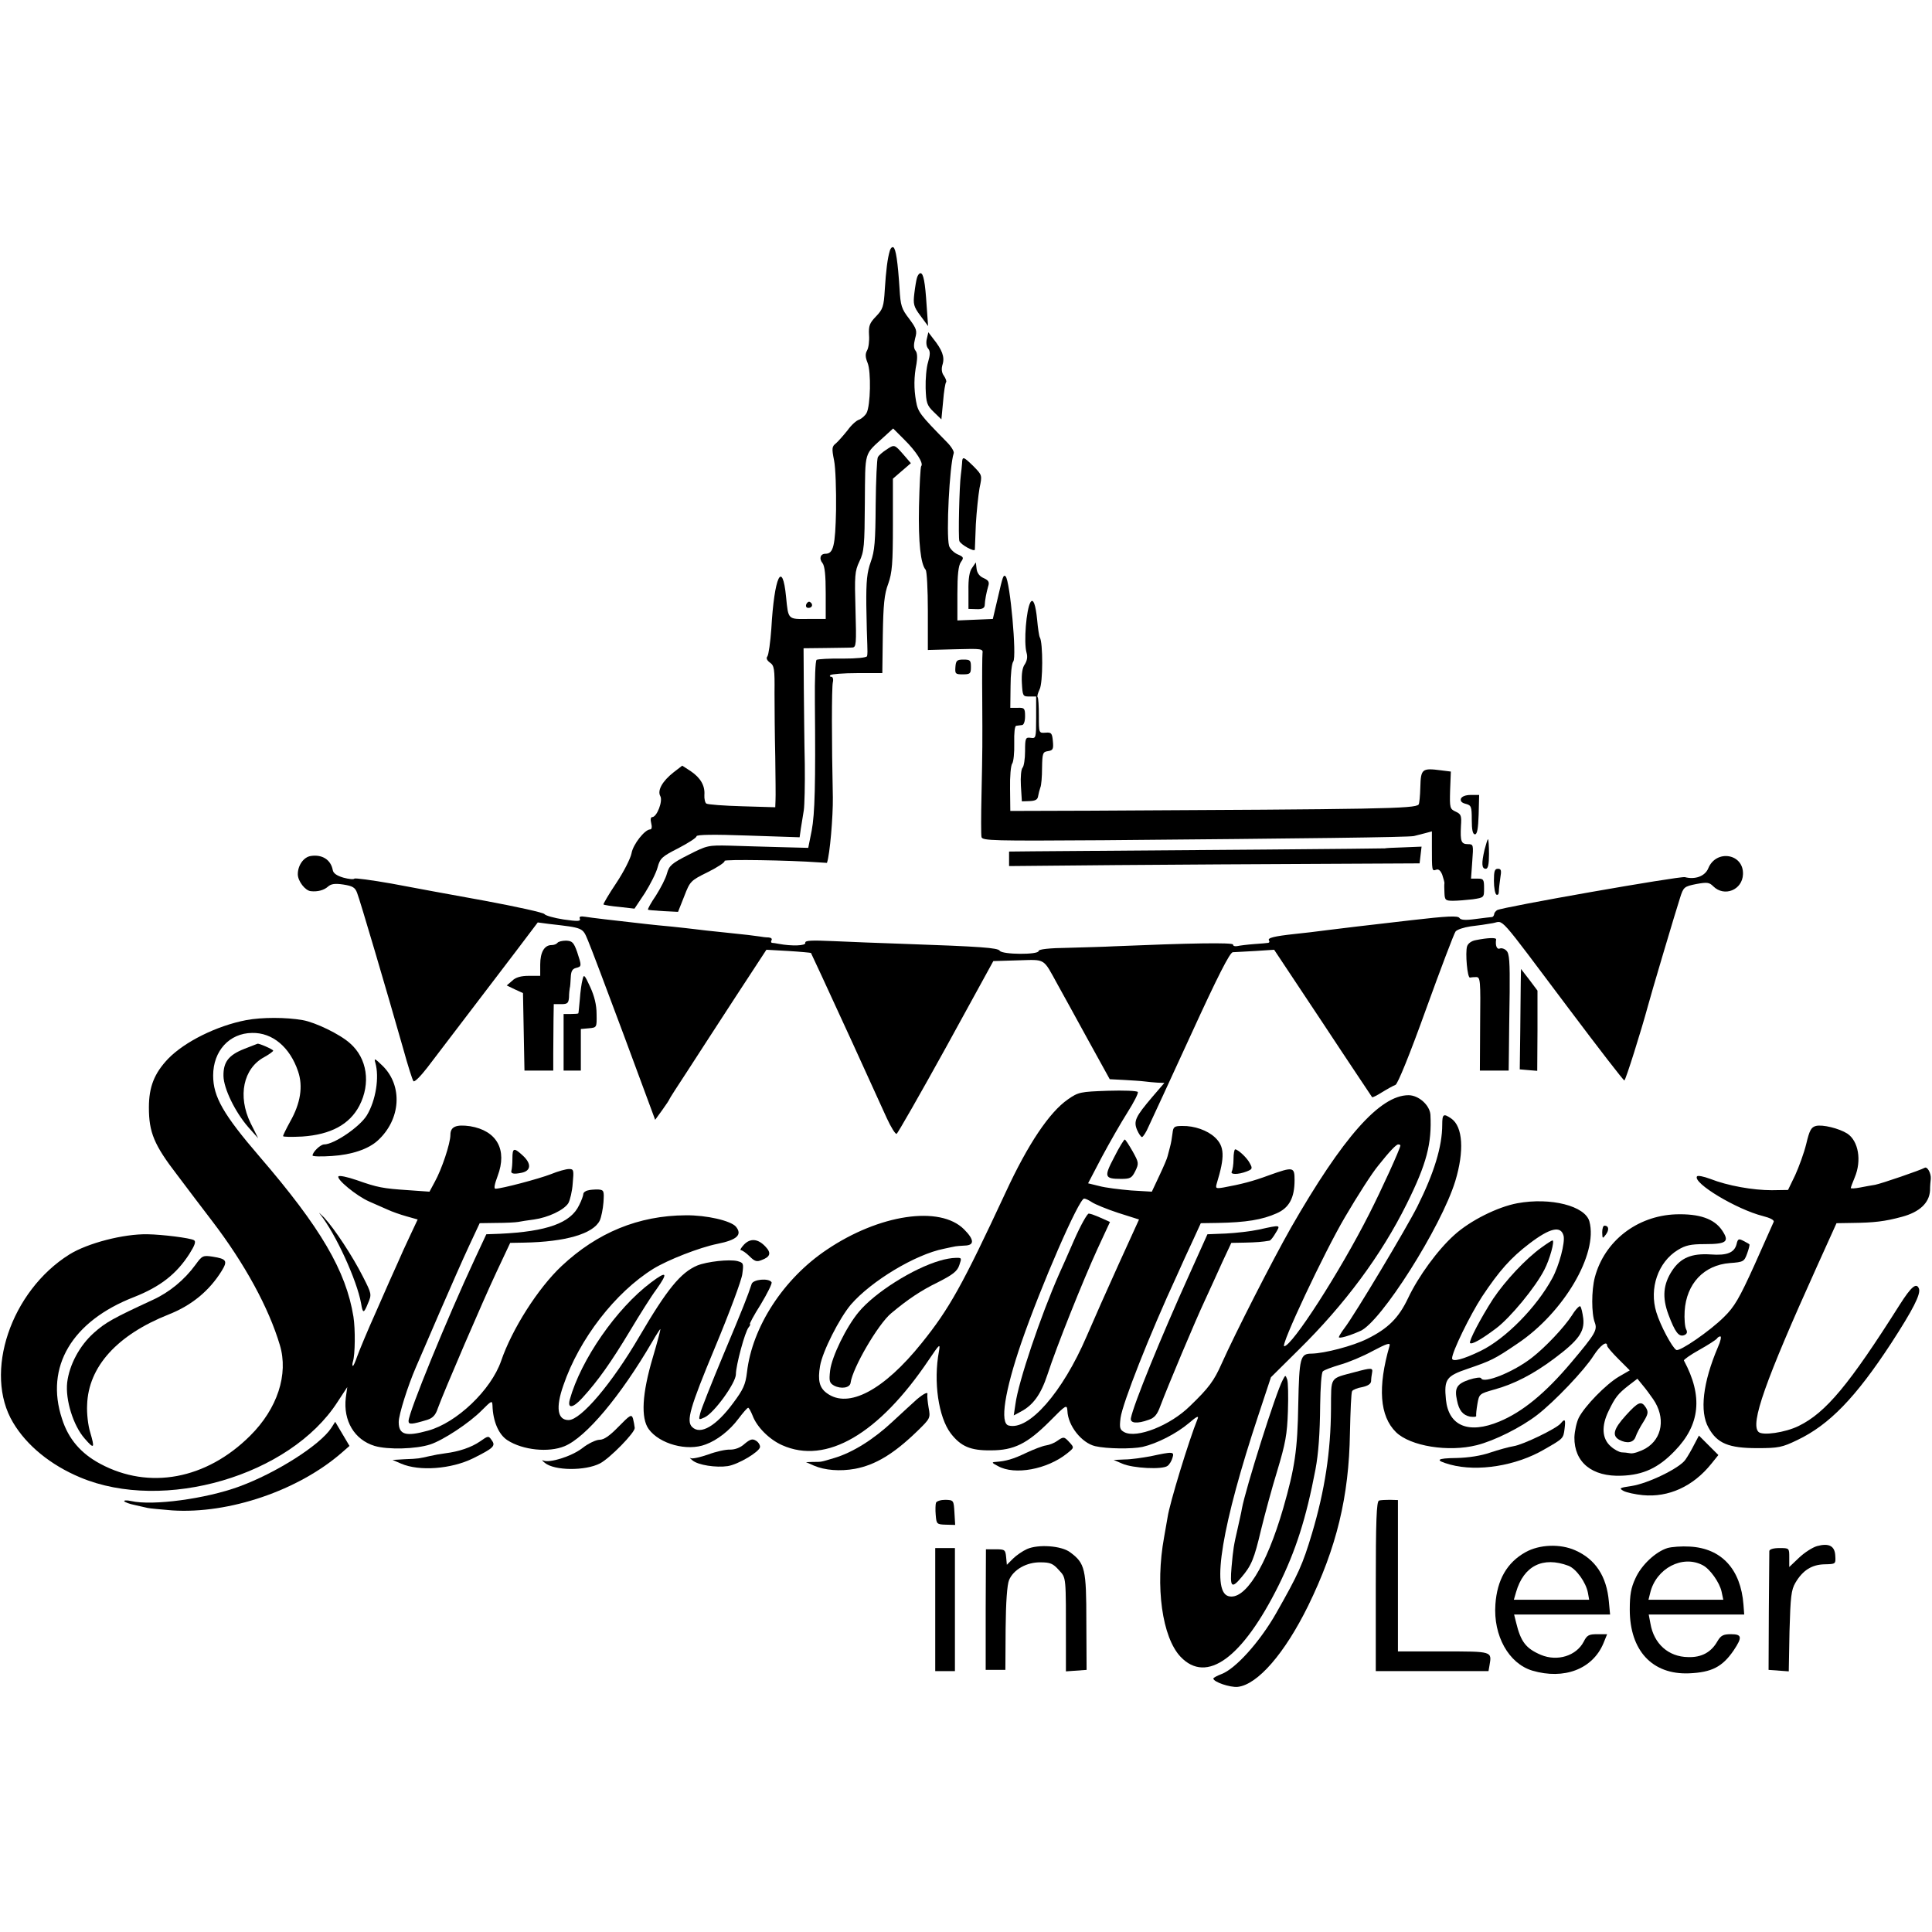
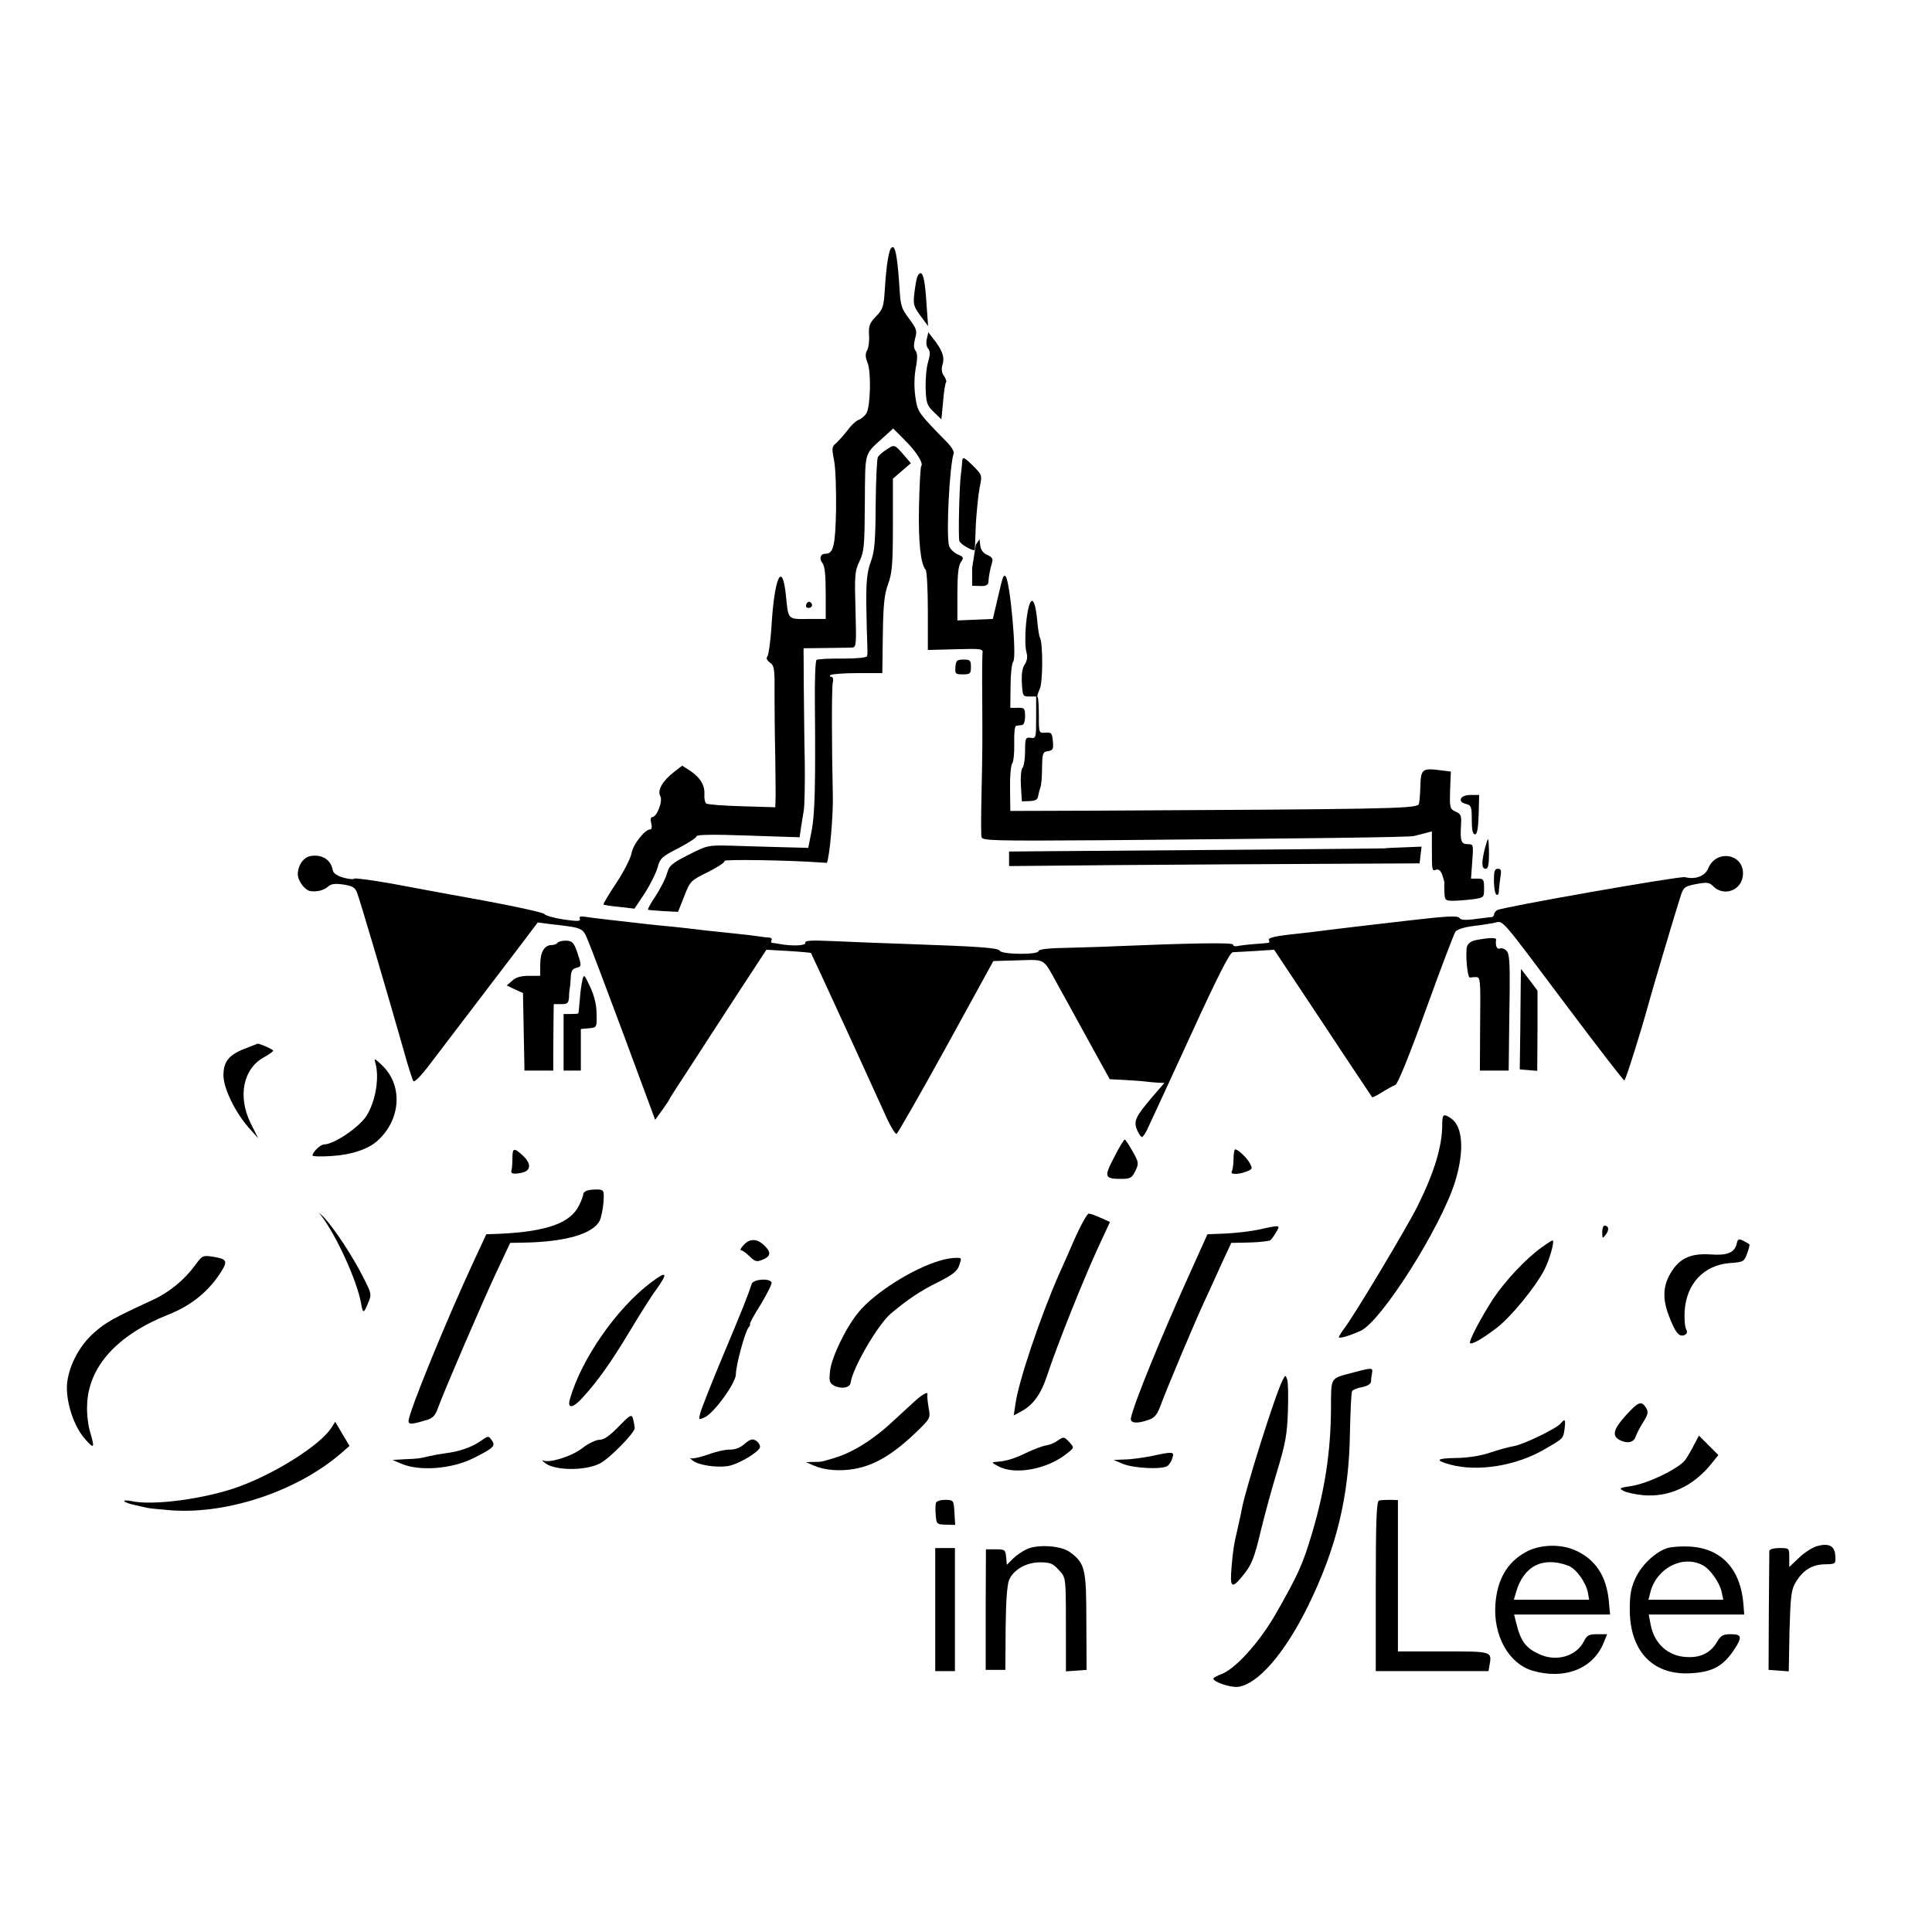
<svg xmlns="http://www.w3.org/2000/svg" version="1.0" width="785pt" height="785pt" viewBox="0 0 785 785" preserveAspectRatio="xMidYMid meet">
  <g transform="translate(0,785) scale(0.1,-0.1)" fill="#000000" stroke="none">
    <path d="M3616 6833 c-10 -32 -16 -82 -21 -160 -4 -69 -8 -80 -36 -109 -26 -27 -30 -38 -28 -75 2 -24 -2 -53 -8 -63 -8 -14 -7 -28 2 -50 15 -36 12 -174 -4 -204 -6 -11 -20 -23 -30 -27 -11 -3 -32 -22 -47 -43 -16 -20 -37 -44 -47 -53 -17 -13 -18 -20 -8 -70 6 -29 9 -120 8 -201 -3 -147 -11 -178 -43 -178 -21 0 -27 -20 -12 -38 9 -12 13 -48 13 -122 l0 -105 -72 0 c-82 -1 -80 -3 -89 89 -15 154 -48 84 -60 -129 -4 -55 -11 -105 -16 -112 -6 -7 -2 -16 10 -25 18 -12 20 -26 19 -123 0 -61 1 -177 3 -260 1 -82 2 -162 1 -177 l-1 -28 -134 4 c-74 2 -140 7 -146 11 -5 3 -9 19 -8 35 3 38 -16 70 -56 97 l-34 22 -35 -27 c-46 -36 -67 -74 -54 -97 11 -20 -14 -85 -33 -85 -6 0 -8 -10 -4 -25 4 -15 2 -25 -4 -25 -22 0 -70 -61 -76 -97 -4 -21 -32 -76 -62 -121 -31 -46 -54 -86 -52 -87 2 -2 31 -7 65 -10 l61 -7 42 63 c22 35 46 82 52 105 10 37 18 44 85 78 40 21 73 42 73 48 0 7 69 8 209 3 l210 -7 5 36 c3 20 9 53 12 74 3 20 5 105 4 187 -2 83 -3 222 -4 311 l-1 160 90 1 c50 1 98 1 108 2 16 1 17 13 13 154 -4 138 -3 156 16 196 19 39 21 64 22 238 2 217 -5 192 80 270 l35 32 45 -45 c48 -47 80 -97 69 -108 -3 -3 -7 -77 -9 -164 -3 -148 7 -234 27 -257 5 -5 9 -80 9 -167 l0 -159 113 3 c107 3 112 2 109 -17 -1 -11 -2 -93 -1 -182 1 -196 1 -198 -3 -393 -2 -85 -2 -162 0 -171 3 -15 47 -16 495 -13 814 7 1241 12 1262 17 11 3 32 8 47 12 l26 7 0 -64 c0 -96 0 -98 17 -92 10 4 18 -3 25 -20 5 -15 9 -30 9 -34 -1 -4 -1 -22 0 -39 1 -30 4 -33 35 -33 18 0 54 3 80 6 46 7 46 7 46 45 0 35 -2 39 -26 39 l-27 0 5 70 c5 67 5 70 -17 70 -28 0 -32 11 -29 73 3 42 1 49 -21 59 -24 11 -25 15 -23 87 l3 76 -40 5 c-77 10 -82 6 -84 -68 -1 -37 -4 -68 -7 -71 -16 -17 -155 -19 -1334 -25 l-325 -1 -1 90 c-1 50 3 96 9 103 5 7 9 44 8 82 -1 43 2 70 8 71 6 1 17 2 24 3 7 1 12 15 12 36 0 32 -3 35 -30 34 l-30 0 1 87 c0 49 5 94 11 101 15 19 -13 327 -31 346 -9 8 -11 3 -32 -88 l-20 -85 -72 -3 -72 -3 0 108 c0 77 4 114 14 129 13 18 12 21 -14 32 -15 7 -31 23 -34 35 -12 47 2 325 19 375 3 7 -10 28 -28 46 -109 111 -117 121 -125 166 -9 51 -9 98 2 153 4 24 3 44 -4 52 -8 10 -8 24 -2 49 9 32 7 39 -24 81 -31 40 -35 53 -39 122 -7 109 -15 162 -25 168 -5 3 -11 -3 -14 -12z" />
    <path d="M3726 6722 c-3 -9 -8 -39 -11 -65 -5 -42 -3 -53 25 -90 l31 -42 -6 84 c-6 95 -13 131 -25 131 -5 0 -11 -8 -14 -18z" />
    <path d="M3766 6474 c-4 -15 -2 -32 5 -40 9 -11 9 -24 0 -55 -7 -22 -11 -70 -10 -106 2 -60 5 -70 33 -97 l31 -30 7 73 c3 40 9 75 12 78 3 3 -1 14 -8 25 -10 13 -12 29 -6 48 9 30 -2 59 -39 105 l-19 25 -6 -26z" />
    <path d="M3600 6022 c-14 -9 -29 -22 -33 -29 -4 -7 -8 -94 -9 -193 -1 -150 -4 -189 -20 -233 -15 -42 -19 -77 -18 -177 1 -69 3 -141 4 -160 1 -19 1 -40 -1 -46 -2 -6 -41 -10 -99 -10 -53 1 -100 -2 -106 -5 -5 -4 -8 -75 -7 -175 3 -331 0 -450 -13 -519 l-14 -70 -115 3 c-63 2 -154 4 -204 6 -88 2 -92 1 -167 -37 -69 -35 -79 -44 -88 -76 -5 -20 -26 -60 -45 -90 -20 -29 -34 -55 -32 -57 1 -2 29 -4 62 -6 l60 -3 25 63 c24 62 26 64 97 99 40 20 70 40 67 45 -4 7 262 3 384 -6 17 -1 32 -2 32 -2 12 33 25 189 24 266 -5 228 -5 446 0 468 3 12 0 22 -6 22 -6 0 -8 3 -4 7 4 4 53 8 109 8 l102 0 2 155 c2 123 6 166 22 208 16 45 19 83 19 240 l0 187 37 32 36 31 -31 36 c-36 41 -36 41 -70 18z" />
    <path d="M3909 5968 c-1 -13 -3 -34 -5 -48 -6 -42 -11 -254 -6 -268 5 -15 62 -46 63 -35 0 5 2 51 4 103 3 52 10 118 15 147 11 52 11 52 -24 88 -42 41 -46 42 -47 13z" />
-     <path d="M3950 5543 c-11 -14 -16 -44 -15 -94 l0 -73 33 -1 c22 -1 32 4 33 15 1 23 7 53 14 77 6 18 2 25 -18 34 -17 7 -27 21 -29 38 l-3 26 -15 -22z" />
+     <path d="M3950 5543 l0 -73 33 -1 c22 -1 32 4 33 15 1 23 7 53 14 77 6 18 2 25 -18 34 -17 7 -27 21 -29 38 l-3 26 -15 -22z" />
    <path d="M3276 5395 c-3 -9 0 -15 9 -15 16 0 20 16 6 24 -5 3 -11 -1 -15 -9z" />
    <path d="M4187 5403 c-17 -28 -28 -163 -16 -205 5 -17 2 -33 -7 -47 -10 -13 -14 -40 -12 -76 3 -53 4 -55 30 -55 l28 0 0 -86 c0 -83 -1 -85 -22 -82 -21 3 -23 -1 -23 -54 0 -32 -5 -62 -10 -67 -6 -6 -9 -38 -7 -73 l4 -64 31 1 c24 1 33 6 35 20 2 11 6 27 9 35 4 8 7 44 7 80 1 60 3 65 24 68 20 3 23 8 20 40 -3 33 -6 37 -30 35 -27 -2 -27 -2 -27 69 0 39 -2 73 -5 75 -3 3 1 17 8 32 14 26 14 190 1 211 -3 5 -8 38 -11 72 -6 61 -16 89 -27 71z" />
    <path d="M3882 5140 c-2 -28 0 -30 30 -30 30 0 33 3 33 30 0 27 -3 30 -30 30 -27 0 -31 -4 -33 -30z" />
    <path d="M5936 4605 c-3 -10 3 -17 19 -21 23 -6 25 -11 25 -65 0 -41 4 -59 13 -59 9 0 13 23 15 80 l2 80 -34 0 c-21 0 -36 -6 -40 -15z" />
    <path d="M6032 4398 c-13 -56 -12 -78 5 -78 9 0 13 17 13 60 0 33 -2 60 -4 60 -2 0 -8 -19 -14 -42z" />
    <path d="M5627 4403 c-2 -1 -821 -8 -1429 -12 l-98 -1 0 -29 0 -30 433 4 c237 2 613 4 834 5 l401 2 4 34 4 34 -74 -3 c-40 -1 -74 -3 -75 -4z" />
    <path d="M1263 4372 c-29 -4 -53 -38 -53 -74 0 -28 30 -67 53 -69 28 -3 53 4 69 18 13 12 29 14 63 9 38 -6 48 -12 56 -34 11 -27 121 -400 187 -632 19 -69 38 -129 42 -133 4 -5 29 20 56 55 44 58 117 154 359 471 l90 119 45 -6 c140 -16 137 -15 158 -65 11 -25 77 -200 147 -388 l127 -343 29 40 c16 22 29 42 29 44 0 2 33 53 73 114 39 61 128 197 196 302 l125 191 89 -5 c49 -3 91 -7 92 -8 3 -5 56 -120 170 -368 59 -129 121 -265 138 -303 17 -37 35 -66 40 -64 4 1 95 160 201 352 l192 350 101 3 c113 3 100 11 160 -98 17 -30 71 -129 121 -220 l91 -165 58 -3 c32 -2 69 -4 83 -6 14 -2 38 -4 53 -5 l28 -1 -49 -57 c-68 -80 -77 -98 -62 -134 7 -16 16 -29 20 -29 4 0 17 19 27 43 11 23 89 192 173 375 107 234 157 332 169 333 9 0 50 3 92 5 l76 5 198 -298 c108 -164 199 -299 200 -301 2 -2 20 7 42 21 21 13 45 26 53 29 9 3 59 126 124 307 60 166 114 308 120 316 6 8 34 17 61 21 28 3 68 9 90 13 48 8 12 48 309 -347 121 -161 222 -292 226 -292 5 0 69 204 95 300 9 36 117 399 131 441 14 45 17 47 66 57 44 8 53 7 69 -9 45 -45 119 -15 121 49 3 84 -109 102 -141 24 -13 -32 -53 -47 -95 -36 -21 5 -739 -121 -763 -134 -6 -4 -12 -11 -12 -17 -1 -5 -4 -10 -8 -11 -5 0 -34 -4 -67 -8 -43 -6 -61 -4 -66 4 -6 10 -49 8 -196 -9 -104 -12 -205 -24 -224 -26 -19 -2 -71 -9 -115 -14 -44 -6 -105 -13 -135 -16 -83 -9 -111 -16 -104 -26 3 -5 2 -9 -3 -10 -4 -1 -30 -3 -58 -5 -27 -2 -58 -6 -67 -8 -10 -2 -18 0 -18 6 0 9 -175 6 -485 -7 -33 -2 -115 -4 -182 -6 -81 -1 -123 -6 -123 -13 0 -16 -148 -15 -158 1 -8 12 -76 17 -392 28 -91 3 -218 8 -283 11 -91 4 -117 3 -115 -7 3 -12 -55 -14 -108 -4 -10 2 -23 4 -27 4 -5 1 -5 6 -2 11 3 6 -2 10 -12 11 -10 0 -27 2 -37 4 -11 2 -69 9 -130 15 -61 6 -122 13 -136 15 -14 2 -54 6 -90 10 -36 3 -81 8 -100 10 -142 16 -229 26 -252 30 -19 3 -26 1 -22 -8 4 -11 -9 -11 -66 -3 -39 6 -74 16 -78 22 -4 6 -113 30 -242 54 -129 23 -300 55 -380 70 -80 14 -147 23 -150 20 -3 -4 -23 -2 -45 4 -27 8 -41 18 -43 31 -8 42 -43 64 -89 57z" />
    <path d="M6070 4271 c0 -28 5 -53 10 -56 6 -3 10 2 10 12 0 10 3 35 6 56 5 30 4 37 -10 37 -13 0 -16 -10 -16 -49z" />
    <path d="M5996 4030 c-17 -3 -31 -13 -35 -25 -8 -25 1 -131 12 -127 4 1 15 2 25 2 17 0 18 -13 16 -190 l-1 -190 58 0 59 0 1 83 c0 45 2 151 3 236 1 121 -1 157 -13 168 -7 8 -20 12 -27 9 -12 -5 -19 12 -15 37 1 8 -33 7 -83 -3z" />
    <path d="M2265 4019 c-4 -5 -14 -9 -24 -9 -29 0 -46 -29 -46 -79 l0 -46 -46 0 c-32 0 -54 -6 -68 -20 l-22 -19 33 -16 33 -15 3 -158 3 -157 58 0 59 0 0 73 c0 39 1 100 1 135 l1 62 30 0 c26 0 30 4 32 28 0 15 2 32 3 37 2 6 3 25 4 43 1 25 6 35 21 39 24 6 24 7 5 65 -14 39 -20 45 -45 46 -16 0 -32 -4 -35 -9z" />
    <path d="M6179 3859 c0 -30 -1 -121 -2 -204 l-2 -150 35 -3 36 -3 1 163 0 163 -33 44 -34 44 -1 -54z" />
    <path d="M2367 3870 c-4 -14 -9 -50 -11 -80 -3 -30 -5 -56 -6 -57 0 -2 -13 -3 -30 -3 l-30 0 0 -115 0 -115 35 0 35 0 0 84 0 85 33 3 c32 3 32 3 31 58 0 37 -9 73 -26 110 -23 50 -26 53 -31 30z" />
-     <path d="M1000 3705 c-120 -23 -250 -88 -317 -157 -56 -59 -78 -114 -78 -198 0 -101 21 -152 115 -274 42 -56 105 -139 141 -186 134 -175 231 -354 276 -505 36 -119 -10 -259 -121 -369 -178 -177 -410 -220 -608 -114 -79 42 -130 101 -156 183 -70 211 40 397 293 495 106 42 172 93 225 176 22 35 27 50 18 55 -16 9 -128 23 -188 24 -98 2 -244 -36 -318 -82 -238 -149 -350 -481 -229 -683 55 -93 153 -173 273 -223 340 -143 852 7 1045 306 l40 61 -6 -43 c-11 -94 35 -171 117 -196 54 -16 168 -13 226 6 52 17 159 87 210 139 39 39 42 41 43 19 2 -64 25 -118 61 -141 62 -40 167 -51 232 -24 87 36 227 203 356 424 16 28 32 52 33 52 2 0 -12 -53 -31 -117 -43 -145 -49 -245 -16 -290 44 -60 156 -91 231 -62 47 17 98 57 133 104 19 25 36 45 40 45 3 0 11 -15 18 -32 17 -46 68 -97 120 -120 179 -80 393 45 596 347 44 65 47 68 41 34 -23 -123 -2 -267 48 -333 41 -53 80 -70 163 -69 94 0 148 27 239 118 67 68 70 69 72 43 2 -61 58 -131 113 -144 48 -11 149 -12 192 -3 60 14 138 54 189 97 31 27 41 31 35 17 -35 -86 -114 -344 -122 -400 -2 -11 -8 -47 -14 -80 -37 -202 -8 -408 67 -487 106 -111 251 -5 398 290 70 142 112 272 150 472 12 64 18 145 19 262 1 71 5 131 11 136 6 6 37 17 70 27 33 9 93 34 133 56 57 30 72 35 68 21 -49 -169 -40 -286 26 -351 58 -57 213 -82 328 -53 72 18 180 72 246 123 70 54 192 182 229 241 27 42 55 62 55 40 0 -5 21 -29 46 -54 l46 -46 -45 -26 c-52 -31 -137 -118 -162 -166 -9 -18 -17 -54 -18 -80 -1 -102 72 -161 192 -156 88 3 150 32 216 101 103 106 115 222 37 367 -2 3 26 23 62 43 36 20 68 41 72 46 3 5 9 9 14 9 5 0 1 -20 -10 -44 -61 -143 -75 -262 -38 -327 35 -64 82 -83 198 -83 86 0 101 3 163 33 130 62 237 173 381 393 89 137 121 200 113 222 -10 26 -31 9 -78 -65 -205 -324 -300 -439 -411 -493 -55 -27 -147 -40 -163 -24 -34 33 26 204 237 671 l80 177 62 1 c91 1 134 6 204 25 71 19 111 56 114 107 0 18 2 39 3 47 2 22 -14 52 -25 45 -15 -9 -175 -64 -201 -69 -13 -2 -41 -7 -61 -11 -21 -4 -38 -5 -38 -2 0 2 7 22 16 43 29 69 15 148 -30 178 -33 21 -101 38 -128 31 -19 -5 -26 -18 -39 -73 -9 -37 -30 -94 -45 -127 l-29 -60 -66 -1 c-76 0 -179 18 -250 46 -27 10 -51 15 -54 10 -17 -27 161 -134 268 -161 28 -7 46 -16 44 -23 -3 -6 -38 -85 -78 -175 -62 -137 -82 -171 -124 -212 -57 -57 -181 -142 -194 -134 -17 10 -65 100 -81 153 -30 97 7 204 87 253 31 19 52 24 110 24 89 0 101 10 70 56 -32 47 -92 68 -188 65 -158 -6 -290 -109 -329 -256 -14 -54 -14 -147 0 -184 11 -30 2 -46 -95 -161 -106 -126 -199 -202 -293 -241 -125 -52 -206 -18 -217 89 -8 83 1 96 90 126 93 32 107 38 201 102 187 125 328 364 292 496 -17 63 -157 99 -293 74 -80 -15 -191 -70 -256 -129 -67 -60 -146 -168 -188 -257 -38 -80 -81 -123 -166 -165 -58 -29 -173 -59 -226 -60 -46 0 -50 -16 -54 -207 -3 -185 -14 -257 -61 -421 -69 -238 -157 -378 -224 -357 -69 22 -25 289 123 735 l51 154 112 111 c187 184 336 384 440 594 81 163 102 245 96 362 -3 39 -48 79 -89 79 -116 0 -267 -171 -478 -539 -76 -134 -226 -428 -281 -551 -31 -70 -52 -99 -129 -173 -80 -79 -217 -133 -267 -106 -18 10 -20 17 -15 58 8 59 117 337 230 581 16 36 44 98 63 138 l33 72 68 1 c116 2 182 13 240 39 51 22 73 63 73 135 0 54 -5 55 -103 20 -67 -25 -115 -37 -186 -50 -31 -5 -33 -4 -27 17 33 108 32 150 -8 187 -30 28 -83 47 -132 46 -33 0 -37 -3 -40 -30 -2 -17 -6 -41 -10 -55 -4 -14 -8 -31 -10 -38 -1 -7 -16 -42 -33 -78 l-31 -66 -84 5 c-46 4 -105 11 -130 18 l-45 11 56 107 c31 58 78 140 104 181 26 41 45 78 42 83 -3 5 -58 7 -122 5 -111 -4 -119 -5 -162 -35 -75 -52 -162 -181 -253 -378 -176 -378 -229 -473 -341 -612 -154 -192 -298 -268 -385 -204 -31 22 -38 53 -28 111 10 59 78 193 125 249 83 96 262 204 378 227 22 5 43 9 48 10 4 1 21 2 37 3 40 1 39 24 -3 66 -98 98 -345 61 -558 -83 -176 -118 -303 -314 -324 -498 -6 -50 -15 -70 -57 -126 -68 -92 -132 -130 -166 -96 -24 24 -10 76 93 323 58 139 108 273 111 298 6 44 5 46 -20 53 -34 8 -123 -2 -163 -18 -68 -29 -123 -97 -235 -288 -112 -192 -238 -340 -288 -340 -45 0 -53 50 -21 141 64 188 211 378 366 474 59 36 186 86 260 101 80 16 102 37 75 70 -21 24 -119 47 -204 46 -191 -1 -359 -70 -504 -206 -96 -90 -202 -257 -246 -386 -41 -118 -180 -251 -297 -283 -90 -25 -119 -17 -119 35 0 30 37 147 70 223 10 22 52 121 95 220 43 99 97 222 121 273 l43 92 68 1 c37 0 77 2 88 4 11 2 40 7 65 10 57 8 121 38 139 66 7 12 16 49 18 81 5 54 4 58 -15 58 -12 0 -45 -9 -74 -21 -49 -19 -200 -59 -225 -59 -7 0 -4 17 9 52 40 106 -3 184 -112 202 -57 8 -80 -2 -80 -35 0 -35 -35 -140 -64 -192 l-21 -39 -85 6 c-105 7 -126 11 -211 41 -38 13 -71 20 -74 15 -8 -12 73 -79 125 -102 25 -11 59 -26 75 -33 17 -8 51 -20 76 -27 l46 -13 -31 -66 c-17 -36 -40 -86 -50 -110 -11 -24 -50 -111 -86 -194 -37 -82 -72 -167 -79 -187 -7 -21 -15 -38 -17 -38 -3 0 -3 8 0 18 9 28 10 131 2 182 -30 186 -133 362 -381 650 -148 172 -189 244 -189 330 0 100 66 172 158 173 83 2 154 -58 187 -156 21 -61 10 -130 -32 -204 -16 -29 -29 -56 -29 -59 0 -4 35 -4 78 -2 116 8 192 49 232 125 47 91 32 193 -38 254 -41 37 -141 85 -192 94 -68 12 -166 12 -230 0z m4690 -509 c0 -12 -77 -181 -127 -279 -120 -237 -313 -536 -345 -537 -17 0 162 381 247 525 51 87 110 179 135 209 46 58 73 86 81 86 5 0 9 -2 9 -4z m-1253 -231 c12 -8 60 -28 106 -43 l85 -27 -82 -180 c-45 -99 -104 -232 -131 -295 -98 -228 -235 -384 -317 -362 -36 9 -16 139 52 337 81 234 234 585 255 585 6 0 20 -7 32 -15z m1916 -136 c7 -27 -18 -122 -46 -173 -64 -118 -190 -246 -291 -295 -72 -35 -116 -46 -116 -30 0 26 72 174 122 251 70 105 116 157 192 215 84 64 128 74 139 32z m364 -664 c51 -74 38 -160 -30 -200 -23 -13 -51 -22 -62 -20 -11 2 -28 4 -37 4 -9 1 -29 11 -43 24 -36 31 -39 83 -9 144 27 56 38 70 83 105 l34 26 22 -27 c12 -14 31 -40 42 -56z" />
    <path d="M4365 2813 c-26 -60 -53 -121 -61 -138 -76 -172 -166 -439 -178 -529 l-7 -47 28 15 c50 26 82 69 109 151 37 114 144 381 203 510 l51 110 -38 17 c-20 9 -42 17 -48 17 -6 1 -33 -47 -59 -106z" />
    <path d="M6263 2781 c-64 -46 -147 -135 -196 -208 -51 -79 -100 -173 -94 -180 7 -7 45 14 105 59 58 43 161 168 197 239 22 42 43 119 33 119 -3 0 -23 -13 -45 -29z" />
    <path d="M6606 2099 c-50 -55 -57 -82 -27 -99 32 -17 59 -12 67 13 4 12 18 39 31 59 20 32 21 41 11 58 -19 30 -31 25 -82 -31z" />
    <path d="M992 3588 c-63 -25 -85 -53 -84 -110 1 -51 47 -146 101 -208 l40 -45 -31 62 c-53 109 -30 222 56 268 20 11 36 23 36 26 0 5 -59 31 -64 28 -1 0 -25 -10 -54 -21z" />
    <path d="M1525 3532 c17 -59 2 -153 -34 -213 -28 -47 -134 -119 -174 -119 -15 0 -47 -31 -47 -45 0 -4 35 -5 78 -2 81 5 149 28 187 63 94 86 102 222 20 303 -32 31 -36 33 -30 13z" />
    <path d="M5860 3280 c0 -88 -33 -196 -101 -332 -43 -86 -254 -439 -296 -494 -13 -17 -23 -34 -23 -37 0 -7 42 5 87 25 84 36 329 423 386 609 37 122 31 221 -16 254 -32 22 -37 19 -37 -25z" />
    <path d="M4527 3148 c-42 -80 -40 -88 29 -88 37 0 43 4 57 32 15 31 14 35 -11 80 -15 26 -29 48 -32 48 -3 0 -23 -32 -43 -72z" />
    <path d="M2082 3142 c0 -21 -2 -42 -4 -48 -4 -13 9 -16 42 -9 38 8 40 37 4 70 -36 33 -42 32 -42 -13z" />
    <path d="M5012 3140 c0 -22 -4 -44 -7 -50 -8 -13 26 -13 60 0 23 9 25 12 14 32 -11 23 -48 57 -60 58 -4 0 -7 -18 -7 -40z" />
    <path d="M2388 3013 c-10 -2 -18 -9 -18 -15 0 -5 -7 -26 -17 -45 -34 -72 -130 -107 -322 -116 l-55 -2 -48 -103 c-110 -236 -268 -621 -268 -656 0 -15 13 -14 76 5 22 7 34 19 43 47 25 69 183 436 239 555 l55 117 56 1 c169 3 282 36 308 90 6 13 13 47 15 74 3 47 2 50 -22 52 -14 0 -33 -1 -42 -4z" />
    <path d="M1301 2916 c64 -81 149 -268 166 -361 7 -43 11 -43 28 -1 16 37 15 39 -20 108 -43 85 -115 194 -158 241 -18 18 -25 24 -16 13z" />
    <path d="M5115 2854 c-33 -7 -93 -14 -134 -16 l-75 -3 -72 -160 c-119 -263 -228 -531 -239 -587 -4 -21 25 -24 72 -7 24 8 35 21 48 57 31 82 141 344 180 427 20 44 53 115 72 158 l36 77 54 1 c47 1 73 3 101 8 4 0 16 15 25 31 21 34 22 34 -68 14z" />
    <path d="M6510 2843 c1 -27 1 -27 15 -9 14 19 12 36 -6 36 -5 0 -9 -12 -9 -27z" />
    <path d="M3023 2793 c-12 -13 -18 -23 -12 -23 5 0 21 -11 35 -25 20 -20 29 -23 48 -15 36 13 41 29 16 55 -30 32 -61 35 -87 8z" />
    <path d="M7056 2795 c-9 -35 -39 -47 -105 -42 -77 5 -122 -13 -157 -66 -36 -55 -41 -108 -15 -178 27 -72 42 -92 64 -84 12 5 14 12 8 24 -5 9 -8 43 -6 74 7 111 78 187 184 195 55 4 58 6 70 39 7 19 11 36 9 37 -1 2 -13 8 -24 14 -19 10 -23 9 -28 -13z" />
    <path d="M795 2712 c-46 -63 -107 -113 -175 -144 -160 -74 -191 -91 -239 -134 -58 -52 -99 -129 -108 -201 -8 -71 25 -176 71 -228 39 -45 42 -41 22 27 -8 26 -14 75 -12 110 5 155 122 284 331 367 94 37 165 96 215 176 26 42 21 50 -36 59 -39 6 -43 4 -69 -32z" />
    <path d="M3820 2728 c-109 -31 -266 -130 -331 -209 -51 -61 -109 -181 -116 -237 -5 -44 -3 -51 16 -62 29 -15 64 -9 67 11 8 61 112 239 165 283 67 56 120 92 190 126 61 31 79 45 87 70 10 29 10 30 -16 29 -15 0 -43 -5 -62 -11z" />
    <path d="M2645 2639 c-140 -105 -285 -314 -330 -476 -10 -38 13 -35 52 8 63 69 116 144 193 272 40 67 88 143 107 168 49 69 43 77 -22 28z" />
    <path d="M3054 2633 c-16 -49 -34 -95 -115 -288 -48 -115 -91 -223 -94 -238 -7 -27 -6 -27 18 -16 38 17 127 140 127 175 0 36 37 174 52 191 6 7 8 13 5 13 -3 0 16 36 44 80 27 45 47 85 44 90 -11 18 -75 12 -81 -7z" />
-     <path d="M6388 2507 c-33 -51 -109 -131 -163 -173 -75 -59 -198 -108 -207 -84 -2 5 -24 2 -49 -6 -50 -17 -60 -34 -49 -84 8 -41 24 -60 53 -66 15 -2 26 -1 25 3 -1 5 1 26 5 49 7 40 8 41 68 58 81 22 160 63 244 126 99 74 124 109 118 163 -3 23 -8 45 -12 49 -3 4 -19 -12 -33 -35z" />
    <path d="M5505 2275 c-104 -28 -96 -15 -97 -150 -1 -173 -25 -330 -77 -505 -38 -127 -55 -165 -146 -325 -66 -116 -165 -226 -222 -247 -18 -7 -33 -15 -33 -18 0 -14 68 -37 99 -34 81 9 191 136 286 329 116 237 166 444 170 702 2 89 5 166 9 171 3 5 22 13 41 16 23 5 35 13 36 24 0 9 2 25 4 35 4 20 -3 20 -70 2z" />
    <path d="M5212 2243 c-28 -51 -151 -442 -166 -523 -2 -14 -10 -47 -16 -75 -18 -78 -19 -86 -26 -162 -7 -82 0 -90 40 -42 41 48 52 75 80 194 15 61 44 169 66 240 33 110 40 147 43 241 2 60 1 119 -3 129 -7 19 -7 19 -18 -2z" />
    <path d="M3725 2164 c-16 -15 -61 -55 -98 -90 -78 -73 -163 -126 -237 -148 -57 -17 -51 -16 -87 -16 l-28 -1 32 -14 c44 -19 106 -24 167 -13 84 16 158 61 254 154 52 51 53 52 45 95 -4 24 -6 47 -5 52 4 14 -13 6 -43 -19z" />
    <path d="M2513 2053 c-36 -37 -59 -53 -77 -53 -14 0 -46 -15 -70 -34 -44 -34 -135 -62 -159 -50 -7 3 -4 -1 7 -10 39 -32 164 -33 224 -2 40 21 142 125 141 144 -1 10 -4 26 -7 38 -6 19 -12 15 -59 -33z" />
    <path d="M6341 2066 c-18 -21 -152 -86 -191 -92 -19 -3 -62 -15 -95 -26 -37 -13 -89 -21 -136 -22 -84 -1 -91 -9 -26 -27 111 -30 268 -5 382 62 77 44 77 44 82 83 5 39 2 44 -16 22z" />
    <path d="M1346 2048 c-46 -70 -224 -183 -374 -238 -136 -50 -352 -79 -439 -59 -18 4 -31 3 -28 -1 3 -4 22 -11 42 -15 21 -5 45 -10 53 -12 8 -2 53 -6 100 -10 231 -15 512 81 688 234 l32 28 -29 49 -29 49 -16 -25z" />
    <path d="M1950 1993 c-35 -24 -85 -41 -141 -48 -17 -2 -45 -7 -62 -11 -44 -10 -45 -11 -102 -13 l-50 -3 35 -15 c74 -32 204 -22 293 22 82 41 92 50 75 73 -13 19 -14 19 -48 -5z" />
    <path d="M6884 1981 c-10 -20 -26 -48 -36 -62 -23 -34 -152 -97 -220 -107 -48 -7 -51 -9 -31 -20 11 -6 47 -14 78 -17 104 -10 204 35 278 127 l29 36 -40 40 -39 39 -19 -36z" />
    <path d="M3026 1984 c-17 -16 -39 -24 -59 -24 -18 1 -58 -8 -90 -20 -32 -11 -63 -18 -70 -15 -7 4 -4 0 7 -9 23 -19 95 -30 143 -23 43 7 127 57 131 77 1 8 -6 20 -16 26 -14 9 -23 7 -46 -12z" />
    <path d="M4295 1995 c-11 -8 -31 -16 -45 -18 -14 -2 -50 -16 -80 -30 -54 -26 -83 -34 -125 -37 -17 -1 -15 -4 10 -17 68 -38 200 -13 280 51 30 24 30 24 11 45 -22 24 -24 25 -51 6z" />
    <path d="M4675 1933 c-33 -6 -80 -13 -105 -13 l-45 -2 35 -15 c43 -19 164 -25 184 -9 8 6 17 21 20 33 8 25 3 26 -89 6z" />
    <path d="M3803 1744 c-2 -6 -3 -29 -1 -50 3 -36 4 -38 41 -39 l38 -1 -3 51 c-3 49 -3 50 -37 51 -18 0 -35 -5 -38 -12z" />
    <path d="M5603 1753 c-10 -4 -13 -82 -13 -349 l0 -344 229 0 229 0 4 23 c10 58 13 57 -188 57 l-184 0 0 308 0 307 -33 1 c-17 0 -38 -1 -44 -3z" />
    <path d="M7383 1568 c-18 -5 -51 -26 -73 -47 l-40 -38 0 39 c0 38 0 38 -40 38 -25 0 -40 -5 -41 -12 0 -7 -1 -119 -2 -248 l-1 -235 41 -3 41 -3 3 163 c4 141 7 168 24 197 30 51 67 74 119 75 45 1 45 1 43 35 -2 40 -26 52 -74 39z" />
    <path d="M4173 1556 c-18 -8 -44 -26 -57 -39 l-25 -25 -3 32 c-3 29 -5 31 -43 31 l-39 0 -1 -245 0 -245 40 0 40 0 1 168 c1 107 6 178 14 197 18 43 72 73 128 72 39 0 51 -5 74 -31 31 -34 29 -20 29 -304 l0 -108 42 3 42 3 -1 196 c0 214 -5 237 -66 282 -36 27 -130 33 -175 13z" />
    <path d="M6198 1543 c-75 -42 -115 -112 -122 -212 -9 -127 54 -240 150 -269 129 -38 245 6 289 111 l15 37 -40 0 c-34 0 -42 -4 -55 -30 -30 -58 -107 -82 -174 -54 -61 26 -82 53 -101 132 l-8 32 195 0 195 0 -5 53 c-9 103 -55 172 -137 208 -61 27 -145 24 -202 -8z m175 -55 c31 -12 71 -67 79 -110 l5 -28 -153 0 -153 0 9 31 c31 107 109 146 213 107z" />
    <path d="M6775 1560 c-48 -15 -106 -69 -130 -123 -18 -38 -23 -67 -23 -127 0 -166 91 -265 241 -259 92 4 135 26 181 93 36 54 34 66 -11 66 -31 0 -41 -5 -55 -29 -25 -44 -64 -66 -119 -64 -80 1 -139 54 -153 136 l-7 37 194 0 194 0 -3 40 c-11 144 -89 229 -218 236 -33 2 -74 -1 -91 -6z m144 -70 c29 -15 68 -70 76 -107 l7 -33 -152 0 -152 0 7 28 c24 100 132 156 214 112z" />
    <path d="M3800 1310 l0 -250 40 0 40 0 0 250 0 250 -40 0 -40 0 0 -250z" />
  </g>
</svg>